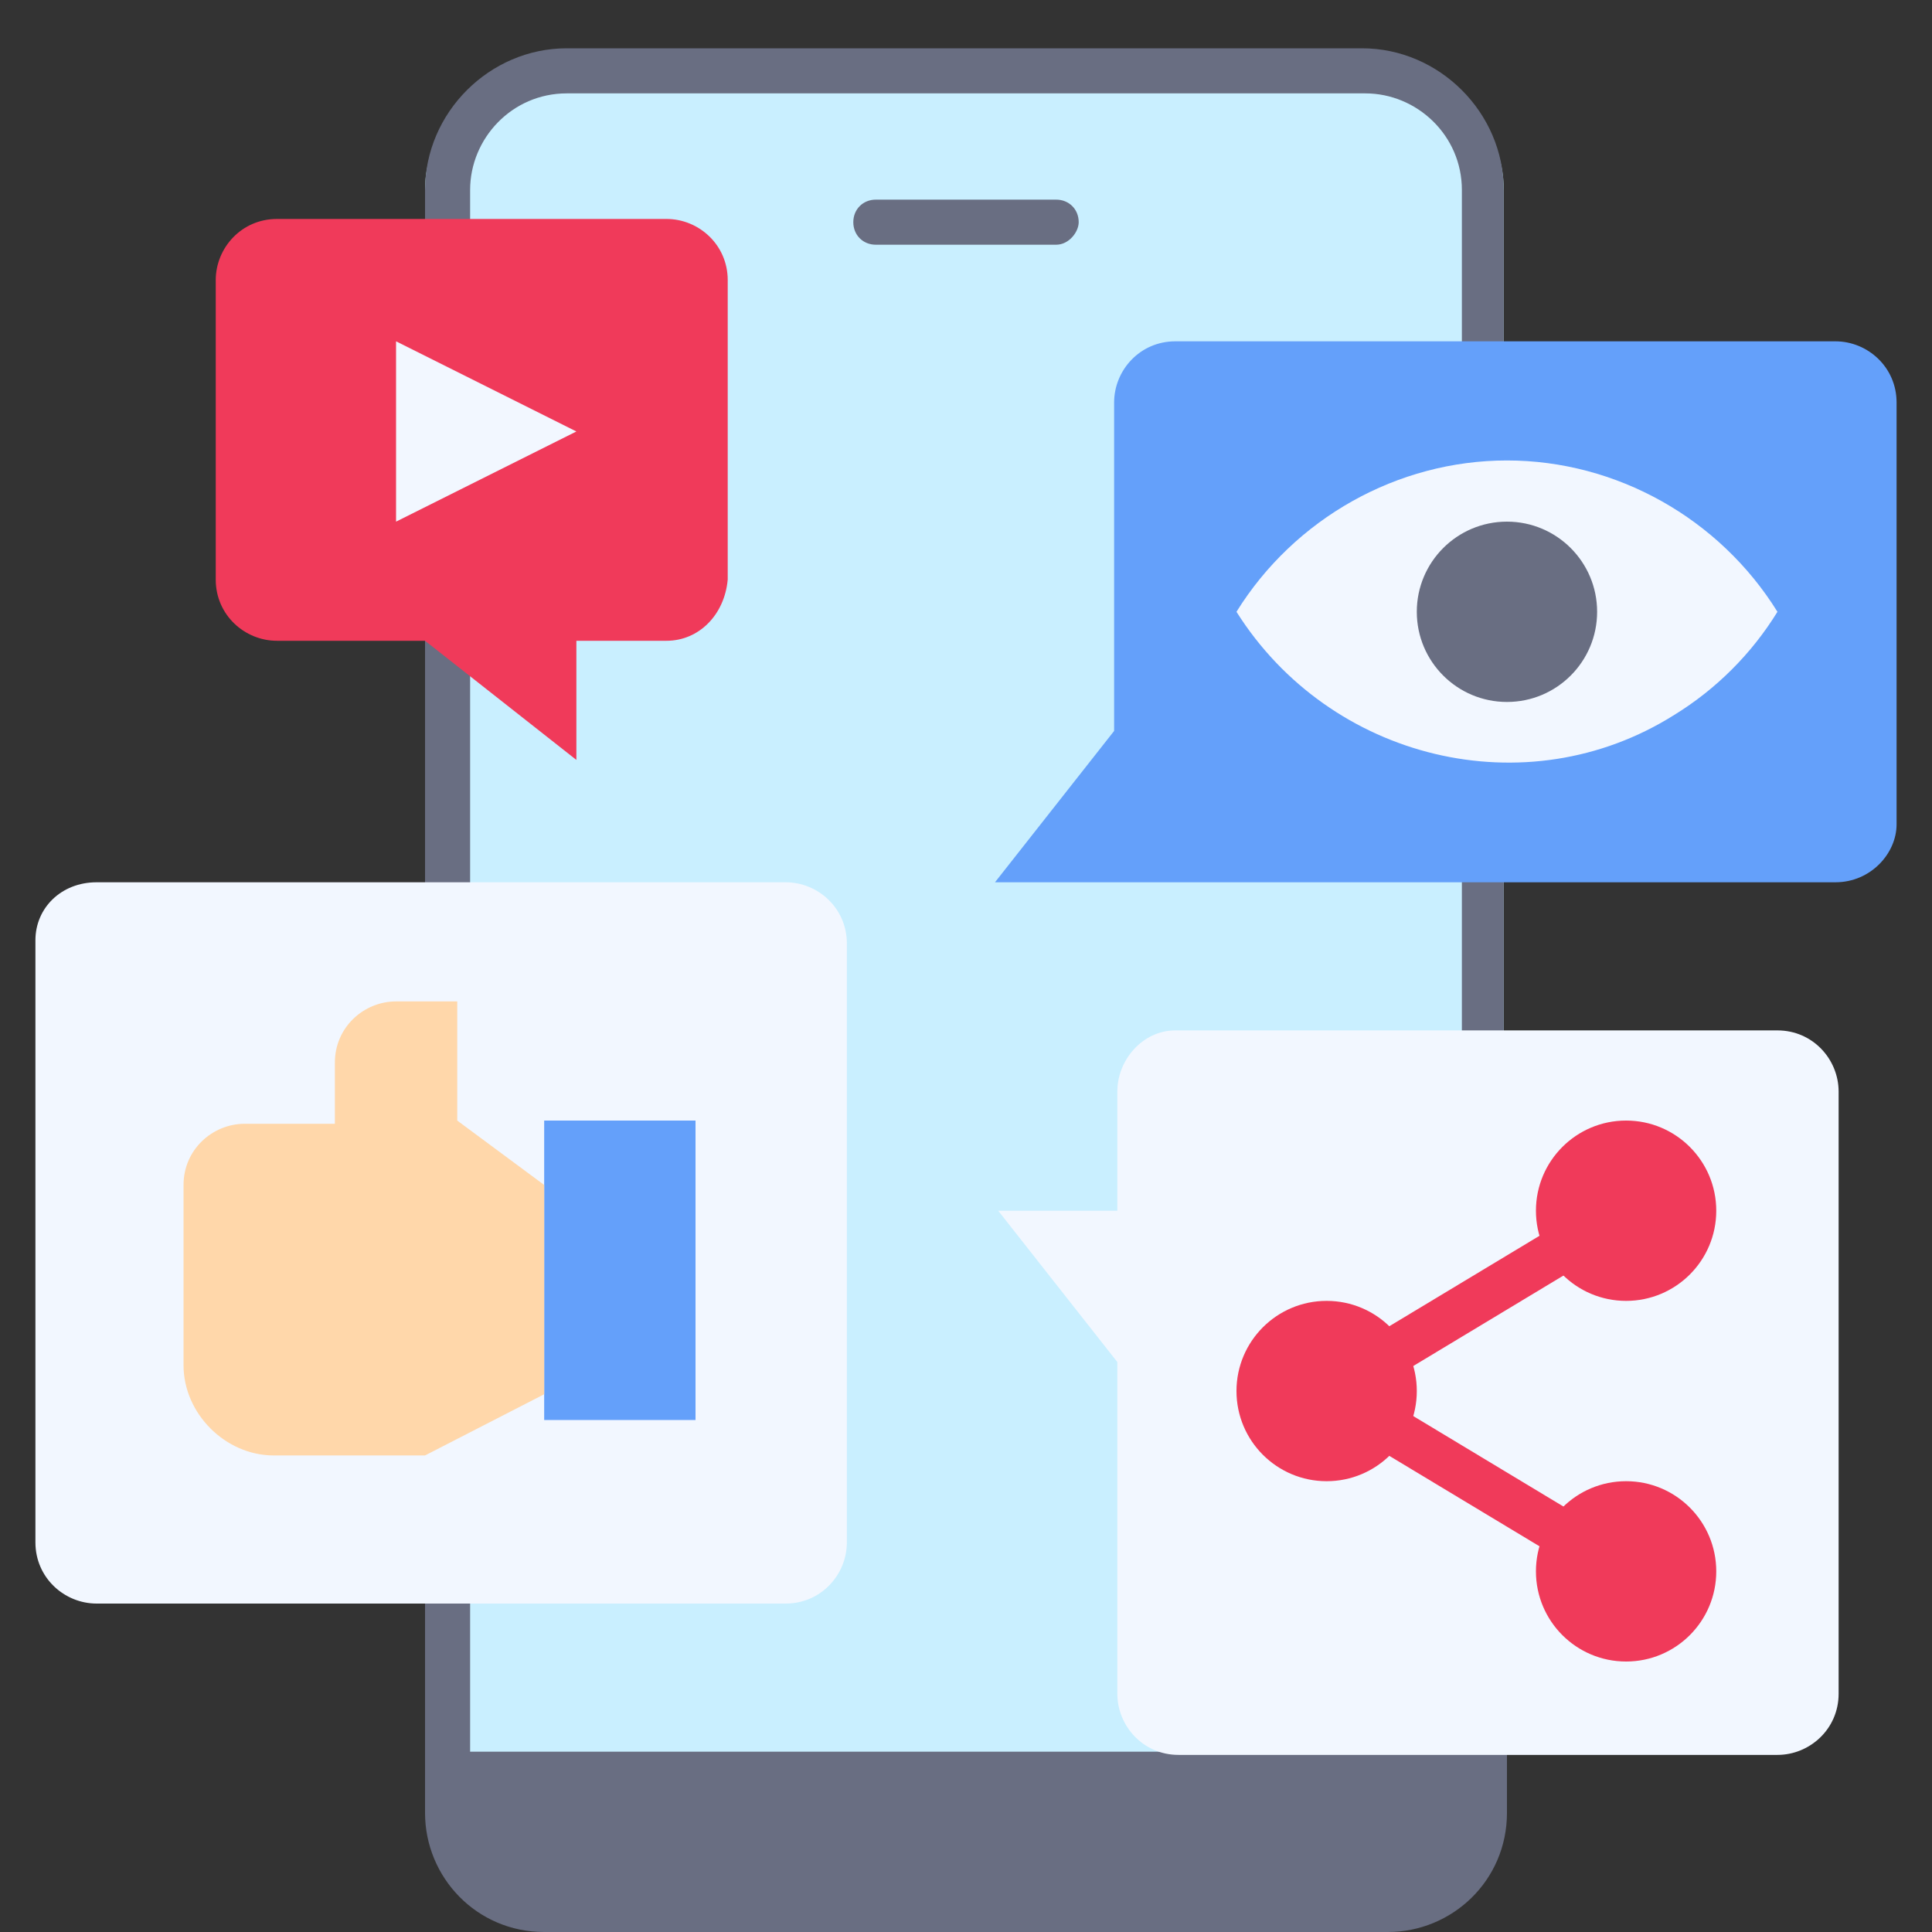
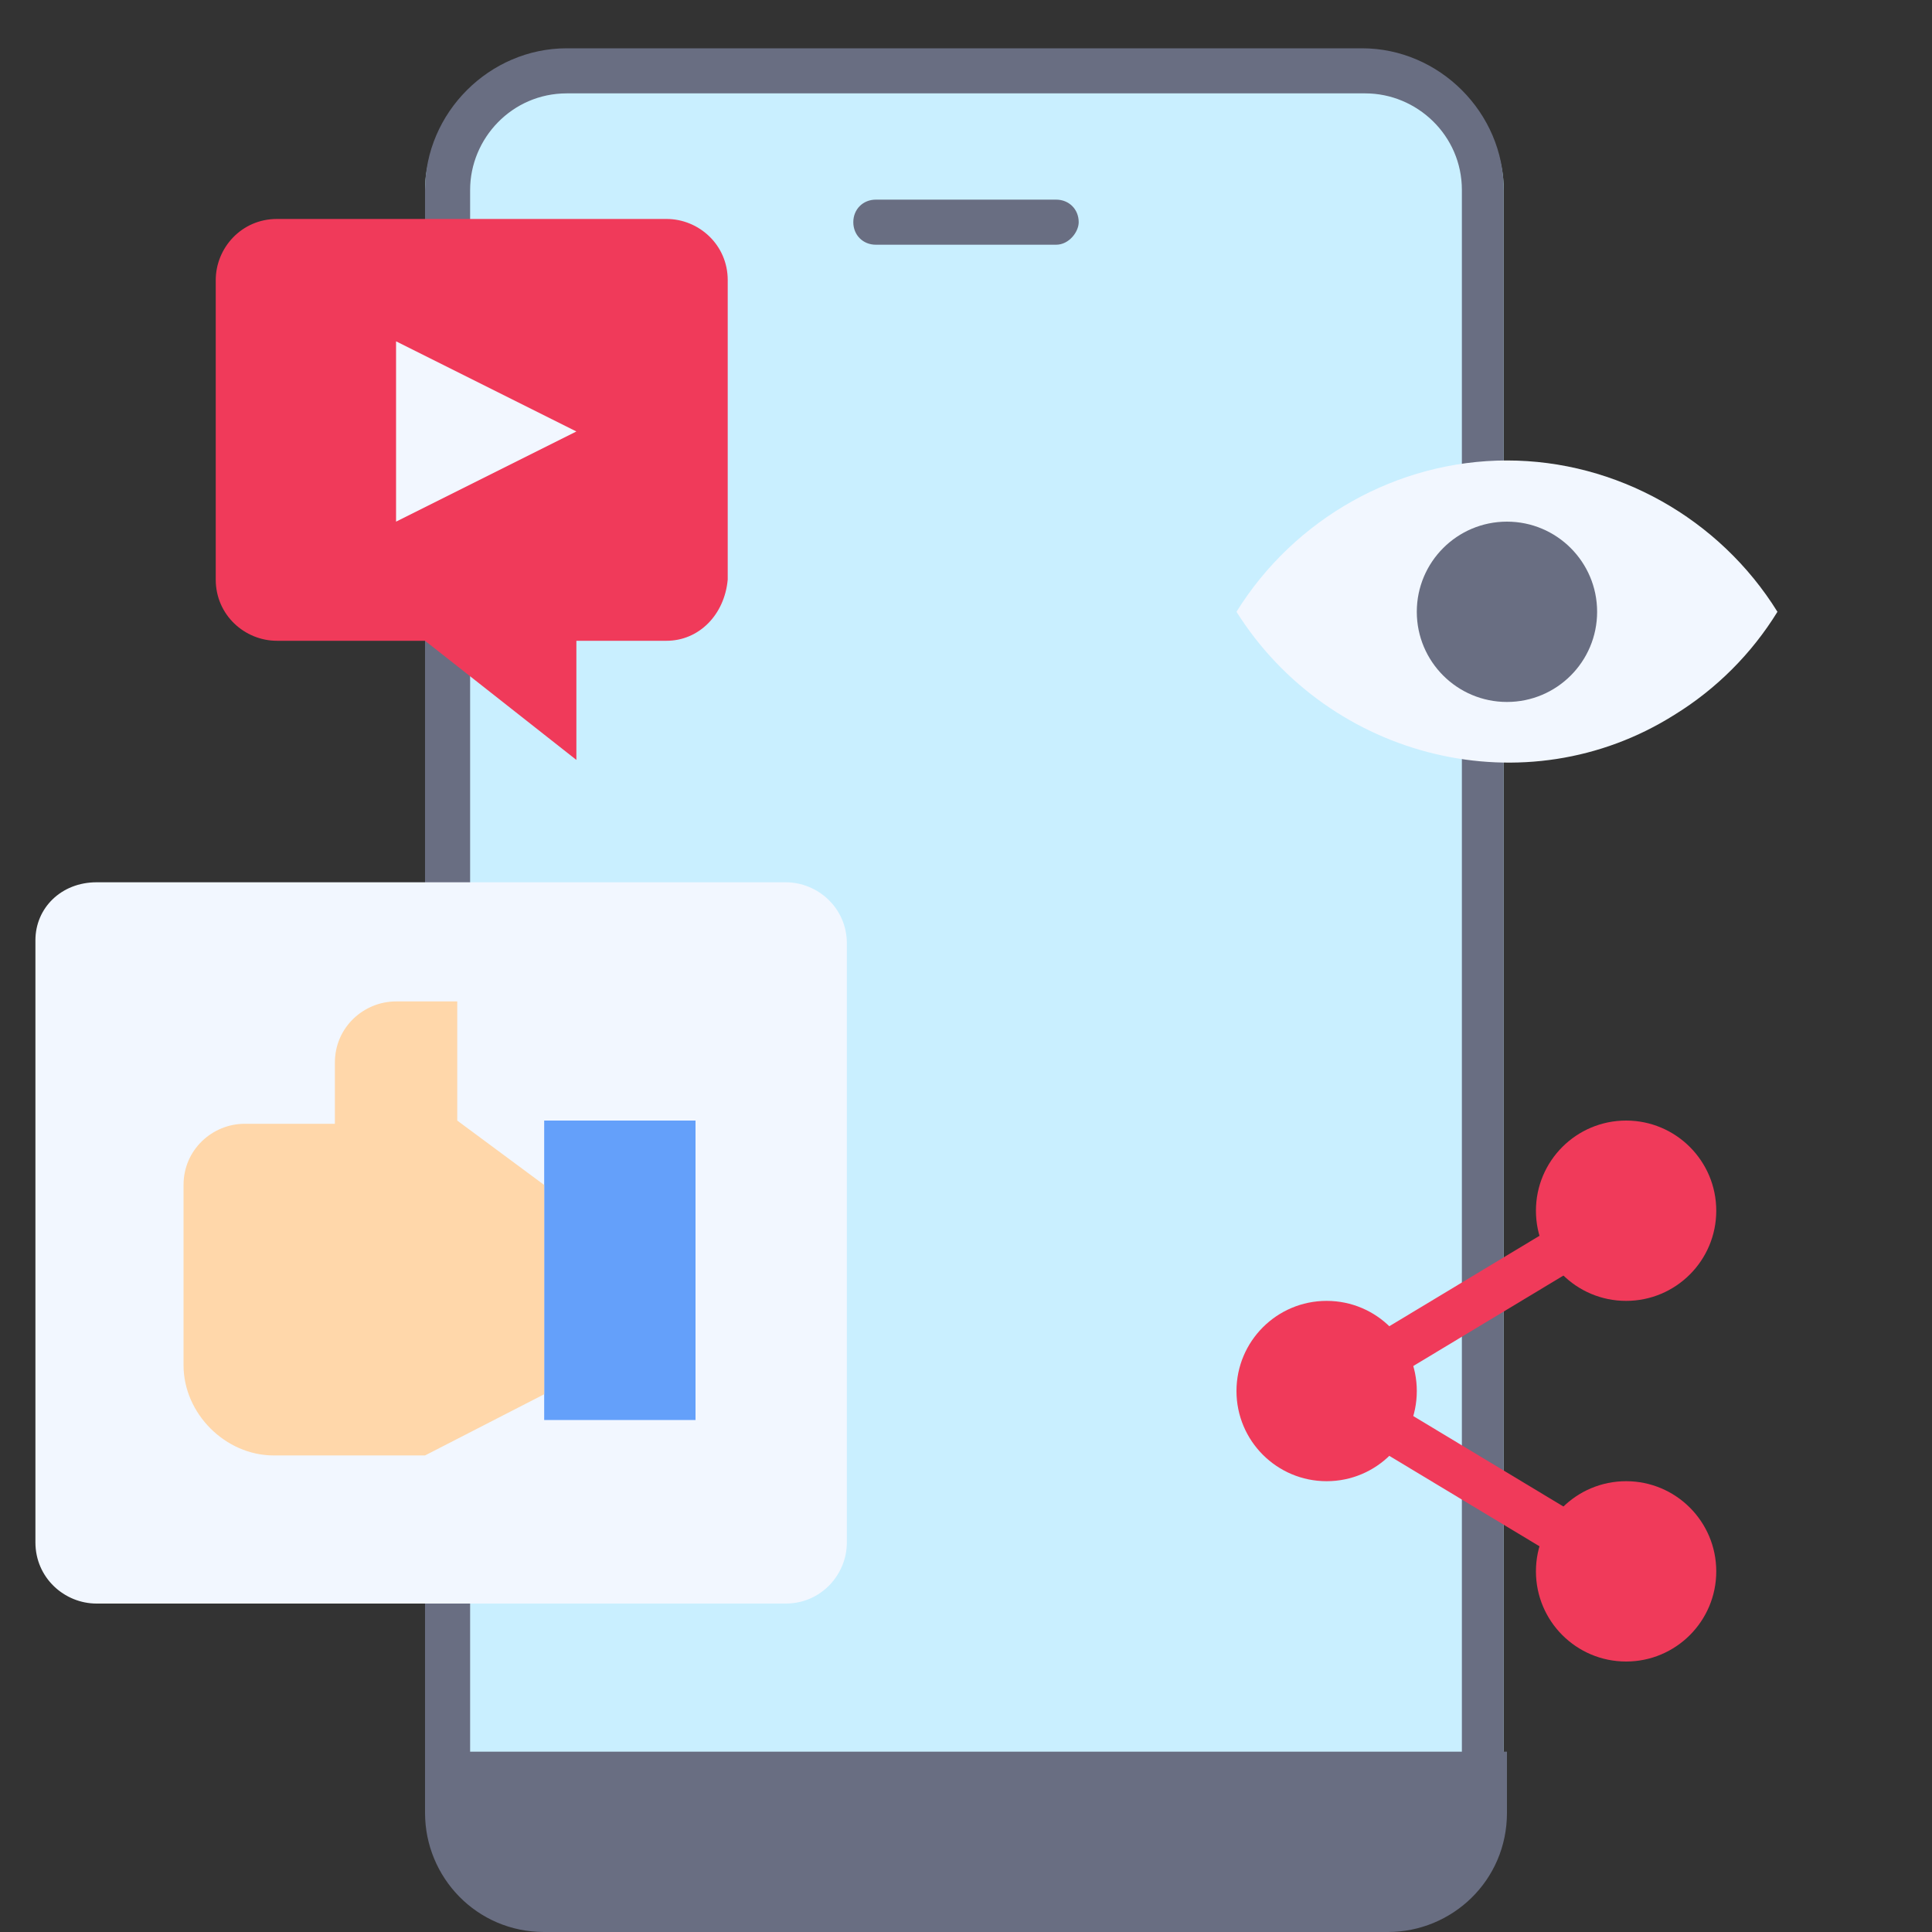
<svg xmlns="http://www.w3.org/2000/svg" version="1.1" id="Flat" x="0px" y="0px" width="60px" height="60px" viewBox="0 0 60 60" style="enable-background:new 0 0 60 60;" xml:space="preserve">
  <rect x="0" y="0" width="60" height="60" fill="#333333" stroke="none" />
  <style type="text/css">
	.st0{fill:#C4FFF9;}
	.st1{fill:#C9EFFF;}
	.st2{fill:#696E82;}
	.st3{fill:#F03A5A;}
	.st4{fill:#64A0FA;}
	.st5{fill:#F2F7FF;}
	.st6{fill:#FFD7AA;}
</style>
  <path class="st0" d="M16.9,2.2h26.1c2.1,0,3.7,1.7,3.7,3.7v48.5l0,0H13.2l0,0V5.9C13.2,3.9,14.9,2.2,16.9,2.2z" />
  <path class="st1" d="M42.4,2.2H17.6c-2.1,0-3.7,1.7-3.7,3.7v50.3h32.2V5.9C46.1,3.9,44.4,2.2,42.4,2.2z" />
  <path class="st2" d="M46.1,57c-0.4,0-0.7-0.3-0.7-0.7V5.9c0-1.7-1.4-3-3-3H17.6c-1.7,0-3,1.4-3,3v50.3c0,0.4-0.3,0.7-0.7,0.7  s-0.7-0.3-0.7-0.7V5.9c0-2.4,2-4.4,4.4-4.4h24.7c2.4,0,4.4,2,4.4,4.4v50.3C46.8,56.7,46.5,57,46.1,57z" />
  <path class="st2" d="M13.2,54.4h33.6l0,0v1.9c0,2.1-1.7,3.7-3.7,3.7H16.9c-2.1,0-3.7-1.7-3.7-3.7V54.4L13.2,54.4z" />
  <path class="st2" d="M32.8,7.6h-5.6c-0.4,0-0.7-0.3-0.7-0.7c0-0.4,0.3-0.7,0.7-0.7h5.6c0.4,0,0.7,0.3,0.7,0.7  C33.5,7.2,33.2,7.6,32.8,7.6z" />
  <path class="st3" d="M20.7,19.9h-2.8v3.7l-4.7-3.7H8.6c-1,0-1.9-0.8-1.9-1.9V8.7c0-1,0.8-1.9,1.9-1.9h12.1c1,0,1.9,0.8,1.9,1.9V18  C22.5,19.1,21.7,19.9,20.7,19.9z" />
-   <path class="st4" d="M57,27.4H30.9l3.7-4.7V12.5c0-1,0.8-1.9,1.9-1.9H57c1,0,1.9,0.8,1.9,1.9v13.1C58.9,26.5,58.1,27.4,57,27.4z" />
  <path class="st5" d="M3,27.4h21.4c1,0,1.9,0.8,1.9,1.9v18.6c0,1-0.8,1.9-1.9,1.9H3c-1,0-1.9-0.8-1.9-1.9V29.2  C1.1,28.2,1.9,27.4,3,27.4z" />
-   <path class="st5" d="M34.7,33.9v3.7h-3.7l3.7,4.7v10.3c0,1,0.8,1.9,1.9,1.9h18.6c1,0,1.9-0.8,1.9-1.9V33.9c0-1-0.8-1.9-1.9-1.9H36.5  C35.5,32,34.7,32.9,34.7,33.9z" />
  <path class="st5" d="M12.3,10.6l5.6,2.8l-5.6,2.8V10.6z" />
  <path class="st4" d="M16.9,34.8h4.7v9.3h-4.7V34.8z" />
  <path class="st6" d="M14.2,34.8v-3.7h-1.9c-1,0-1.9,0.8-1.9,1.9v1.9H7.6c-1,0-1.9,0.8-1.9,1.9v5.6c0,1.5,1.3,2.8,2.8,2.8h4.7  l3.7-1.9v-6.5L14.2,34.8z" />
  <path class="st5" d="M46.8,14.3c-3.4,0-6.6,1.8-8.4,4.7c2.9,4.6,9,6.1,13.6,3.2c1.3-0.8,2.4-1.9,3.2-3.2  C53.4,16.1,50.2,14.3,46.8,14.3z" />
  <circle class="st2" cx="46.8" cy="19" r="2.8" />
  <g>
    <path class="st3" d="M50.9,48.2l-8.3-5l8.3-5c0.3-0.2,0.4-0.6,0.2-1c-0.2-0.3-0.6-0.4-1-0.2l-9.3,5.6c-0.3,0.2-0.4,0.6-0.2,1   c0.1,0.1,0.1,0.2,0.2,0.2l0,0l9.3,5.6c0.3,0.2,0.8,0.1,1-0.2S51.2,48.4,50.9,48.2z" />
    <circle class="st3" cx="41.2" cy="43.2" r="2.8" />
    <circle class="st3" cx="50.5" cy="37.6" r="2.8" />
    <circle class="st3" cx="50.5" cy="48.8" r="2.8" />
  </g>
</svg>